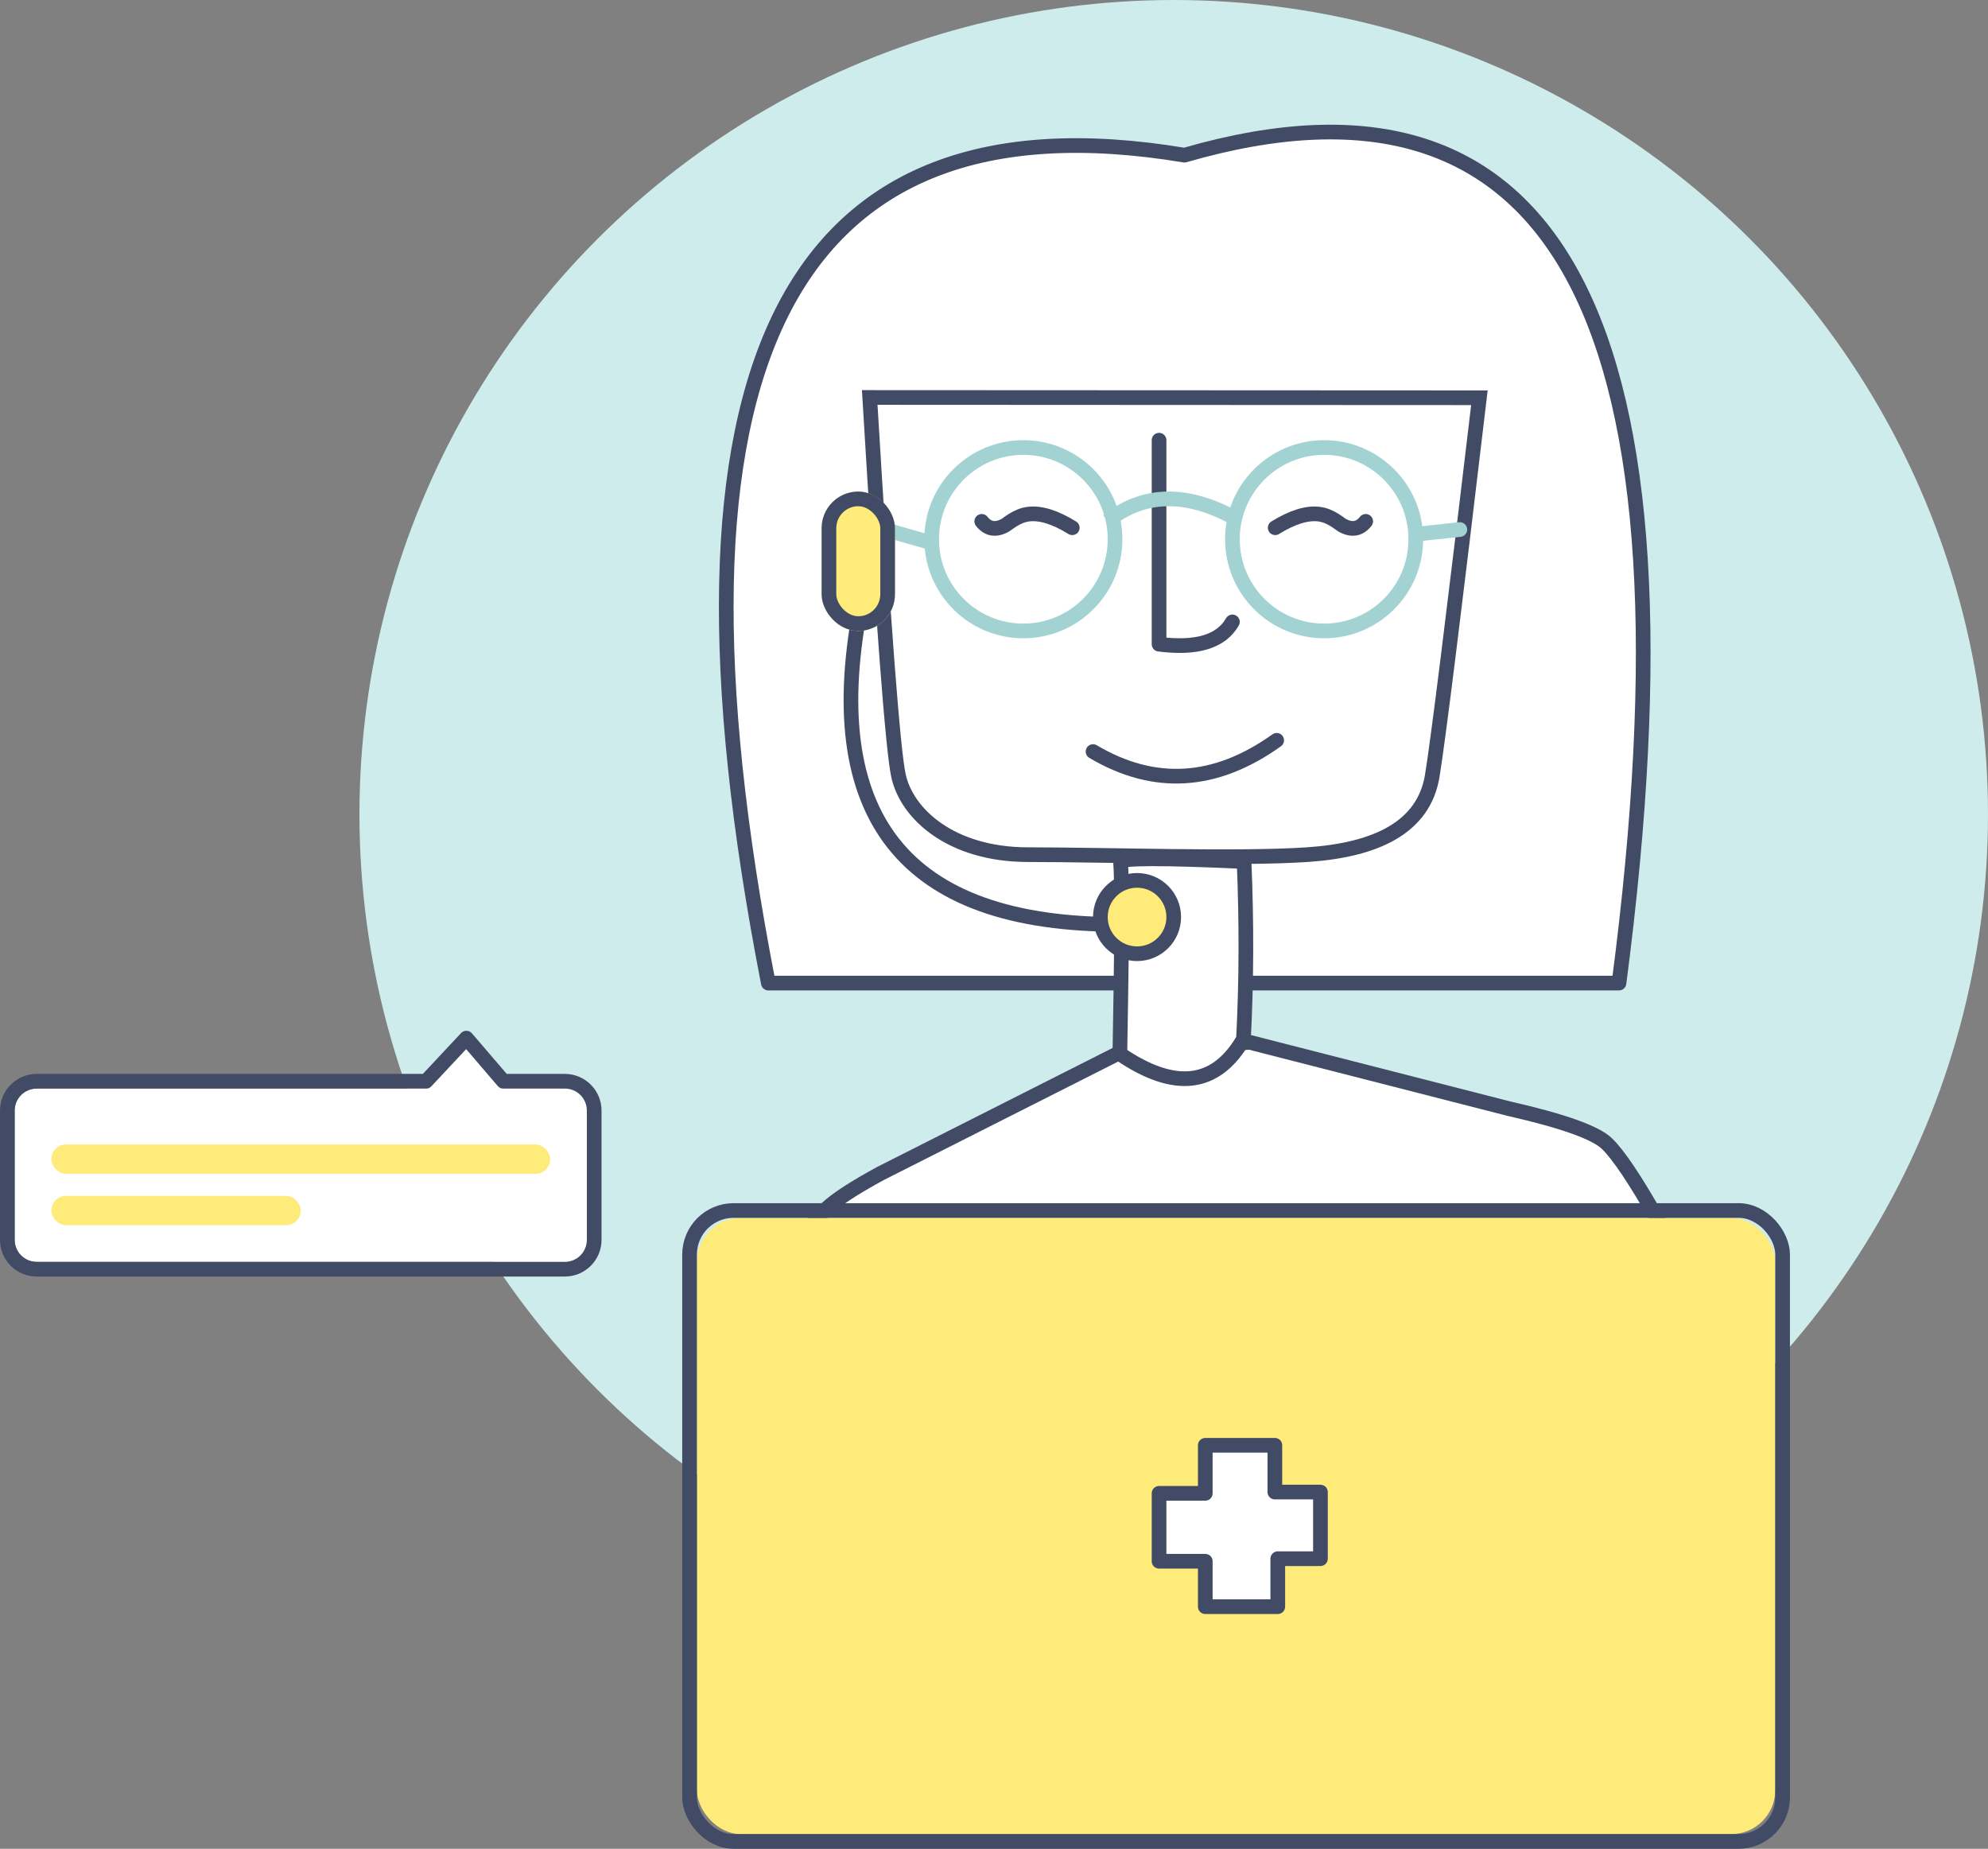
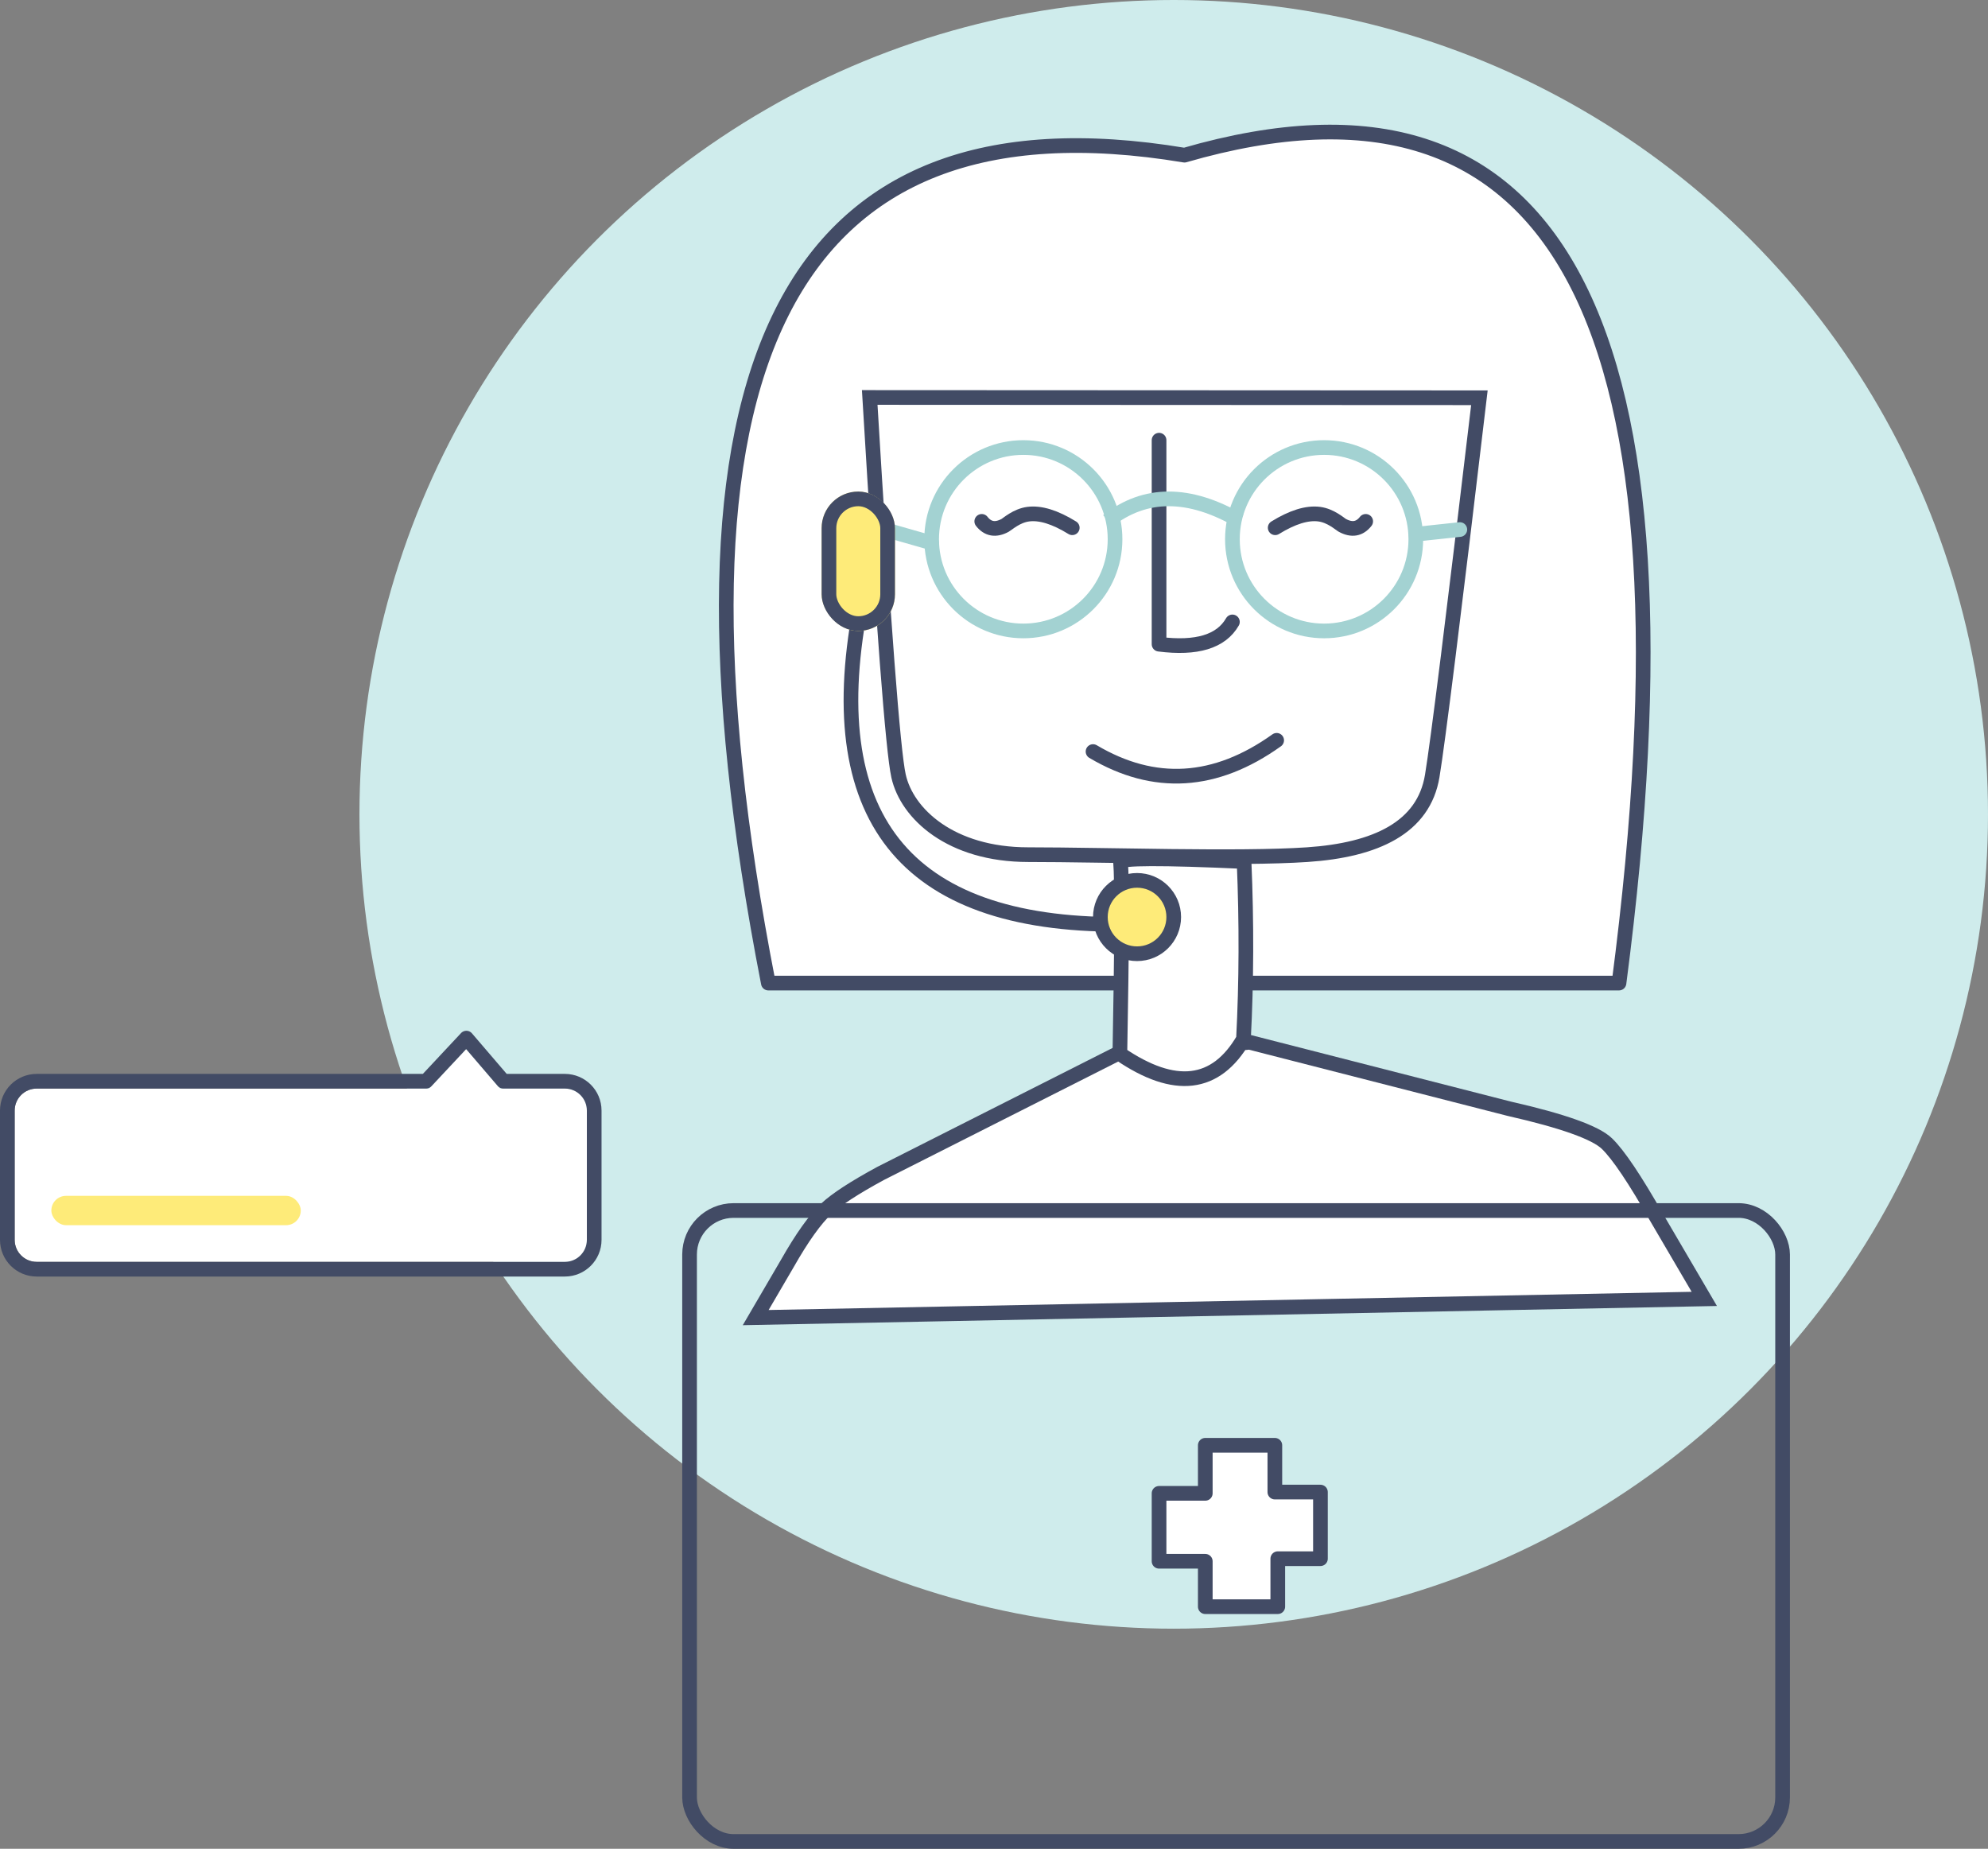
<svg xmlns="http://www.w3.org/2000/svg" xmlns:xlink="http://www.w3.org/1999/xlink" width="271px" height="252px" viewBox="0 0 271 252" version="1.1">
  <rect x="0" y="0" width="271" height="252" fill="#808080" stroke="none" />
  <title>Group 8</title>
  <desc>Created with Sketch.</desc>
  <defs>
-     <rect id="path-1" x="0" y="148" width="147" height="84" rx="6" />
    <rect id="path-2" x="17" y="49" width="10" height="19" rx="5" />
    <path d="M3,5.37475752e-10 L75,5.37475752e-10 L75,5.37476286e-10 C76.657,5.37475981e-10 78,1.343 78,3 L78,20.621 L78,20.621 C78,22.278 76.657,23.621 75,23.621 L21.488,23.621 L16.456,29 L11.845,23.621 L3,23.621 L3,23.621 C1.343,23.621 2.10620262e-14,22.278 1.86517468e-14,20.621 L0,3 L0,3 C-2.02906125e-16,1.343 1.343,5.37477478e-10 3,5.37477174e-10 Z" id="path-3" />
  </defs>
  <g id="Final-Designs" stroke="none" stroke-width="1" fill="none" fill-rule="evenodd">
    <g id="4_Broker-Copy-3" transform="translate(-848, -152)">
      <g id="Group-8" transform="translate(850, 152)">
        <g id="Group-4" transform="translate(47, 0)">
          <circle id="Oval-30" fill="#CFECEC" cx="111" cy="111" r="111" />
          <g id="Group-62" transform="translate(46, 18)">
            <g id="Group-57">
              <g id="Group-21" transform="translate(4, 0)" stroke-width="2">
                <path d="M5.739,116 L121.699,116 C133.478,25.92 113.733,-11.696 62.465,3.151 C8.199,-5.883 -10.71,31.733 5.739,116 Z" id="Path-15" stroke="#424B65" fill="#FFFFFF" stroke-linecap="round" stroke-linejoin="round" />
                <path d="M18.014,38.31 C21.488,69.118 23.696,86.222 24.637,89.623 C26.05,94.723 32.317,99.963 42.844,99.412 C53.37,98.86 71.515,98.541 80.837,97.42 C90.158,96.3 96.496,92.909 97.291,85.815 C97.82,81.086 99.061,63.814 101.014,34 L18.014,38.31 Z" id="Path-63" stroke="#424B65" fill="#FFFFFF" transform="translate(59.514, 66.726) rotate(3) translate(-59.514, -66.726) " />
                <path d="M134,155.687 L126.988,145.037 C123.723,139.931 121.274,136.667 119.641,135.246 C118.007,133.825 113.484,132.474 106.07,131.192 L70.265,124 L52.344,126.51 L20.988,144.477 C17.52,146.601 15.139,148.334 13.847,149.674 C12.381,151.194 10.736,153.777 8.911,157.422 L5,165 L134,155.687 Z" id="Path-88" stroke="#424B65" fill="#FFFFFF" transform="translate(69.5, 144.5) rotate(3) translate(-69.5, -144.5) " />
                <path d="M75,55 C77.065,53.161 78.93,52.206 80.594,52.133 C82.196,52.062 83.604,52.972 83.968,53.093 C85.356,53.552 86.367,53.188 87,52" id="Path-82" stroke="#424B65" stroke-linecap="round" stroke-linejoin="round" transform="translate(81, 53.5) rotate(10) translate(-81, -53.5) " />
                <path d="M35,55 C37.065,53.161 38.93,52.206 40.594,52.133 C42.196,52.062 43.604,52.972 43.968,53.093 C45.356,53.552 46.367,53.188 47,52" id="Path-82" stroke="#424B65" stroke-linecap="round" stroke-linejoin="round" transform="translate(41, 53.5) scale(-1, 1) rotate(10) translate(-41, -53.5) " />
                <path d="M59,42 L59,69.807 C64.126,70.462 67.459,69.449 69,66.77" id="Path-84" stroke="#424B65" stroke-linecap="round" stroke-linejoin="round" />
                <path d="M53.001,99.933 C53.346,102.414 53.773,111.126 54.281,126.067 C62.021,130.778 67.594,129.814 71,123.173 C71,115.38 70.605,107.323 69.816,99 C58.531,99.082 52.926,99.393 53.001,99.933 Z" id="Path-87" stroke="#424B65" fill="#FFFFFF" transform="translate(62, 114) rotate(3) translate(-62, -114) " />
                <path d="M51.098,78.656 C56.289,86.848 63.956,90.181 74.098,88.656" id="Path-122" stroke="#424B65" stroke-linecap="round" stroke-linejoin="round" transform="translate(62.598, 83.836) rotate(-27) translate(-62.598, -83.836) " />
                <g id="Group-22" transform="translate(21, 43)" stroke="#A3D2D2">
                  <circle id="Oval-9" cx="19.5" cy="12.5" r="12.5" />
                  <circle id="Oval-9" cx="60.5" cy="12.5" r="12.5" />
                  <path d="M31,10 C36.108,6 42.108,6 49,10" id="Path-21" />
                  <path d="M7,13 L0,11" id="Path-85" stroke-linecap="round" stroke-linejoin="round" />
                  <path d="M73,11.821 L79,11.179" id="Path-83" stroke-linecap="round" stroke-linejoin="round" />
                </g>
              </g>
              <g id="Rectangle-21" stroke-linecap="round" stroke-linejoin="round">
                <use fill="#FEEB79" fill-rule="evenodd" xlink:href="#path-1" />
                <rect stroke="#424B65" stroke-width="2" x="-1" y="147" width="149" height="86" rx="6" />
              </g>
              <polygon id="Path-21" stroke="#424B65" stroke-width="2" fill="#FFFFFF" stroke-linecap="round" stroke-linejoin="round" points="69.302 185.551 69.302 179 78.785 179 78.785 185.379 85 185.379 85 194.458 79.185 194.458 79.185 201 69.302 201 69.302 194.81 63 194.81 63 185.551" />
              <path d="M22.256,65 C16.813,94.207 29.061,108.536 59,107.985" id="Path-92" stroke="#424B65" stroke-width="2" />
              <circle id="Oval-11" stroke="#424B65" stroke-width="2" fill="#FEEB79" cx="60" cy="107" r="5" />
              <g id="Rectangle-24">
                <use fill="#FEEB79" fill-rule="evenodd" xlink:href="#path-2" />
                <rect stroke="#424B65" stroke-width="2" x="18" y="50" width="8" height="17" rx="4" />
              </g>
            </g>
          </g>
        </g>
        <g id="Group-6" transform="translate(39, 157.5) scale(1, -1) translate(-39, -157.5) translate(0, 143)">
          <g id="Rectangle-28" stroke-linecap="round" stroke-linejoin="round" transform="translate(39, 14.5) scale(-1, 1) translate(-39, -14.5) ">
            <use fill="#FFFFFF" fill-rule="evenodd" xlink:href="#path-3" />
            <path stroke="#424B65" stroke-width="2" d="M21.922,24.621 L16.424,30.499 L11.386,24.621 L3,24.621 C0.791,24.621 -1,22.831 -1,20.621 L-1,3 C-1,0.791 0.791,-1 3,-1 L75,-1 C77.209,-1 79,0.791 79,3 L79,20.621 C79,22.831 77.209,24.621 75,24.621 L21.922,24.621 Z" />
          </g>
-           <rect id="Rectangle-18" fill="#FEEB79" transform="translate(39, 14) scale(-1, 1) translate(-39, -14) " x="5" y="12" width="68" height="4" rx="2" />
          <rect id="Rectangle-18" fill="#FEEB79" transform="translate(22, 7) scale(-1, 1) translate(-22, -7) " x="5" y="5" width="34" height="4" rx="2" />
        </g>
      </g>
    </g>
  </g>
</svg>